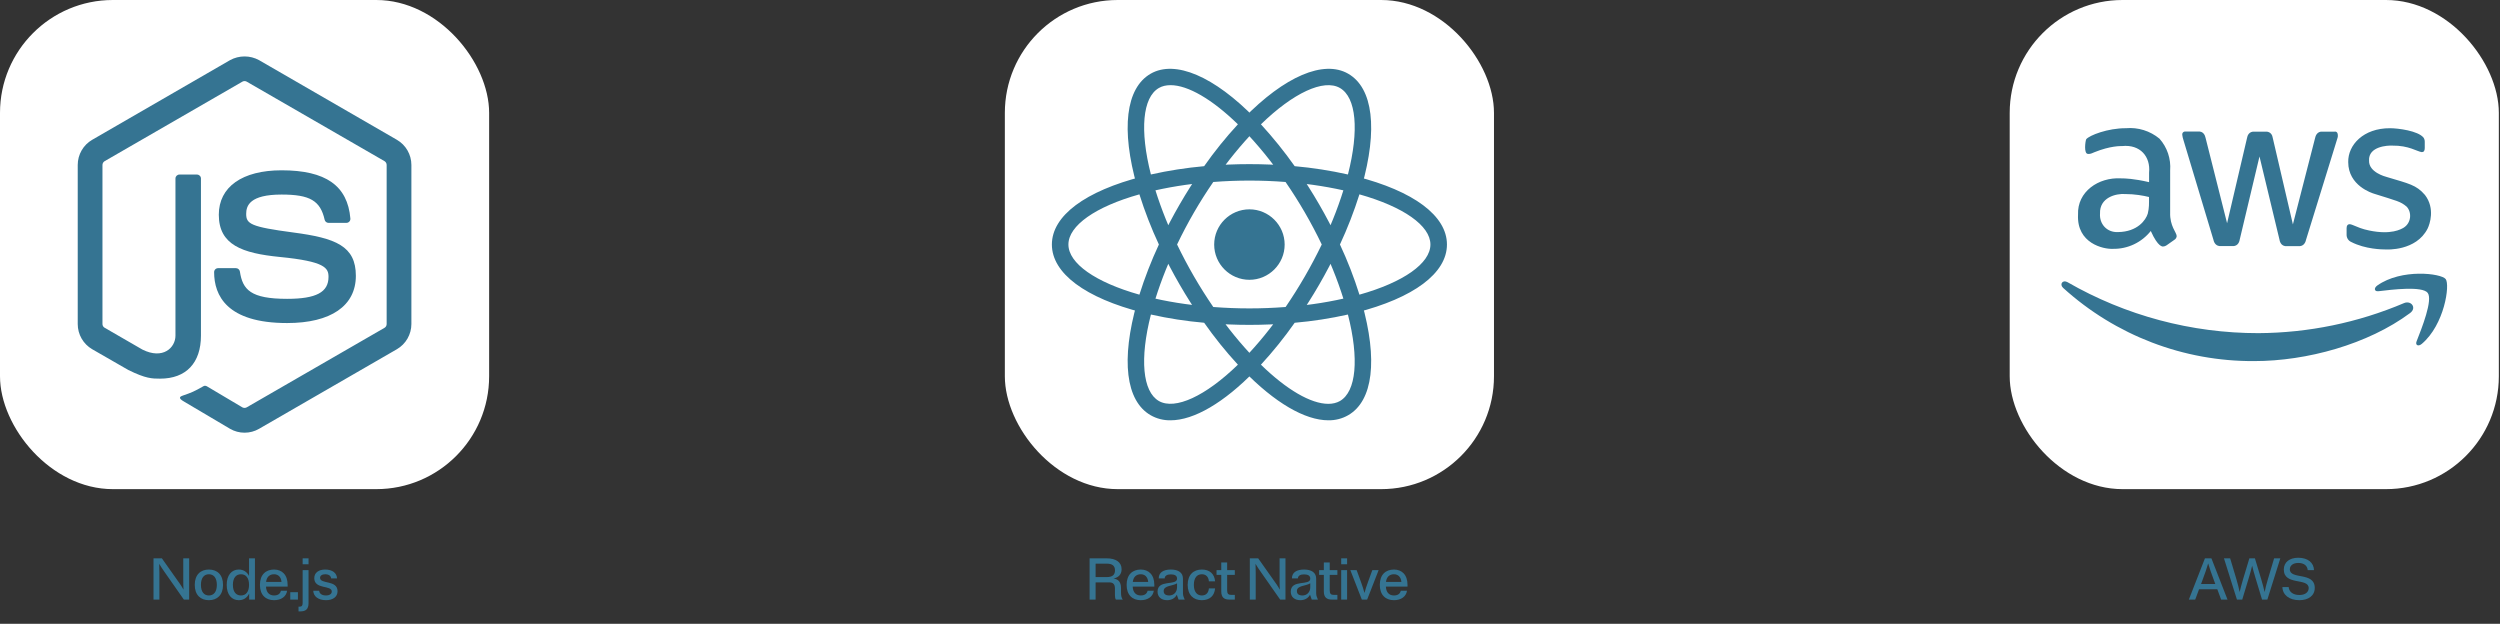
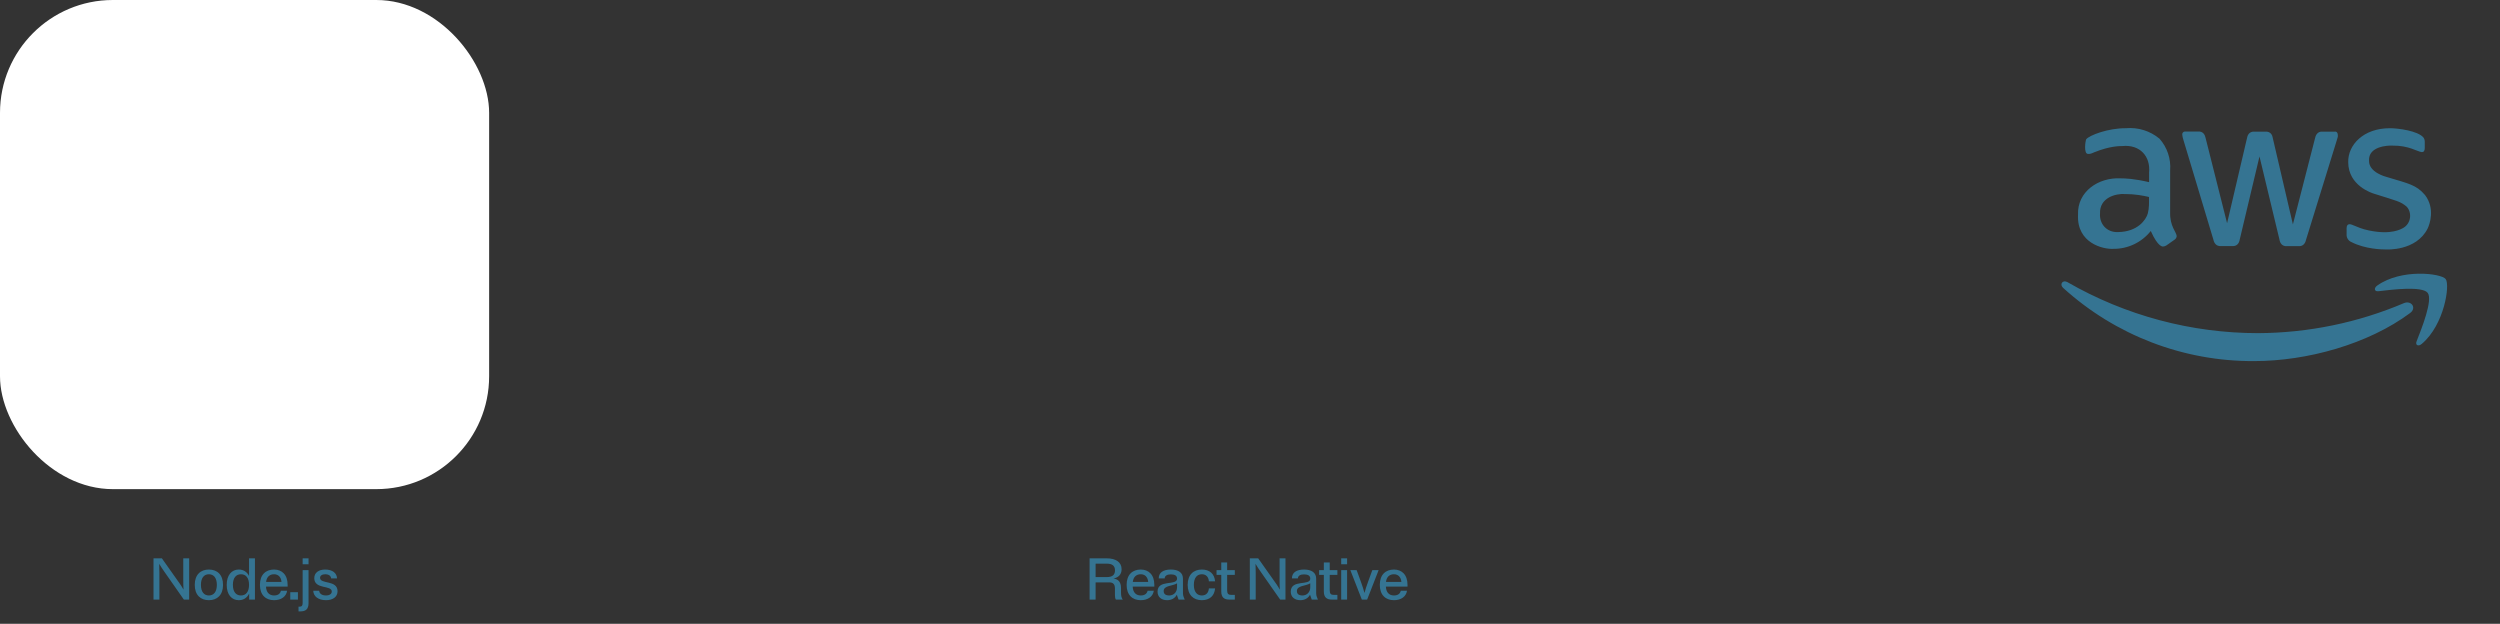
<svg xmlns="http://www.w3.org/2000/svg" width="509" height="127" viewBox="0 0 509 127" fill="none">
  <rect x="0" y="0" width="509" height="127" fill="#333333" stroke="none" />
  <rect width="99.588" height="99.588" rx="22.982" fill="white" />
  <g clip-path="url(#clip0_2259_50678)">
    <path d="M49.787 88.097C48.763 88.097 47.741 87.828 46.844 87.308L37.473 81.764C36.075 80.982 36.758 80.704 37.218 80.541C39.085 79.893 39.462 79.743 41.456 78.613C41.664 78.495 41.938 78.54 42.152 78.668L49.353 82.942C49.487 83.013 49.636 83.05 49.787 83.05C49.939 83.05 50.088 83.013 50.221 82.942L78.294 66.74C78.425 66.661 78.533 66.549 78.608 66.416C78.683 66.283 78.722 66.133 78.722 65.98V33.582C78.722 33.426 78.681 33.274 78.605 33.138C78.528 33.003 78.418 32.89 78.285 32.81L50.225 16.62C50.092 16.546 49.944 16.508 49.792 16.508C49.641 16.508 49.492 16.546 49.36 16.62L21.306 32.813C21.172 32.892 21.061 33.005 20.983 33.139C20.906 33.274 20.864 33.426 20.862 33.582V65.98C20.863 66.133 20.904 66.283 20.982 66.415C21.06 66.547 21.172 66.656 21.306 66.73L28.995 71.173C33.167 73.261 35.724 70.803 35.724 68.332V36.346C35.724 35.893 36.088 35.539 36.541 35.539H40.1C40.544 35.539 40.914 35.896 40.914 36.346V68.332C40.914 73.902 37.882 77.094 32.602 77.094C30.981 77.094 29.701 77.094 26.135 75.335L18.768 71.1C17.873 70.578 17.13 69.831 16.613 68.933C16.097 68.034 15.825 67.016 15.825 65.98V33.582C15.825 31.479 16.952 29.512 18.768 28.465L46.841 12.244C47.745 11.749 48.76 11.49 49.791 11.49C50.821 11.49 51.836 11.749 52.74 12.244L80.809 28.465C82.629 29.515 83.759 31.479 83.759 33.582V65.98C83.757 67.016 83.484 68.034 82.966 68.933C82.449 69.831 81.705 70.578 80.809 71.1L52.74 87.308C51.846 87.828 50.828 88.097 49.787 88.097V88.097ZM72.453 56.155C72.453 50.09 68.355 48.475 59.727 47.336C51.01 46.184 50.123 45.587 50.123 43.547C50.123 41.862 50.873 39.611 57.33 39.611C63.098 39.611 65.223 40.853 66.098 44.741C66.138 44.92 66.238 45.081 66.381 45.197C66.524 45.312 66.702 45.375 66.886 45.376H70.528C70.64 45.375 70.749 45.352 70.851 45.307C70.953 45.263 71.045 45.198 71.122 45.117C71.199 45.034 71.258 44.935 71.295 44.827C71.332 44.719 71.346 44.605 71.336 44.492C70.771 37.795 66.321 34.674 57.33 34.674C49.325 34.674 44.549 38.051 44.549 43.716C44.549 49.861 49.299 51.559 56.982 52.319C66.175 53.219 66.886 54.562 66.886 56.369C66.886 59.507 64.368 60.844 58.453 60.844C51.026 60.844 49.392 58.98 48.843 55.284C48.812 55.092 48.714 54.917 48.566 54.791C48.418 54.665 48.229 54.597 48.035 54.597H44.406C44.299 54.597 44.194 54.617 44.095 54.657C43.997 54.697 43.907 54.757 43.832 54.832C43.756 54.907 43.697 54.996 43.656 55.095C43.615 55.193 43.595 55.299 43.595 55.405C43.595 60.136 46.168 65.772 58.453 65.772C67.352 65.776 72.453 62.274 72.453 56.155V56.155Z" fill="#357492" />
  </g>
  <path d="M31.254 122.078V113.678H32.958L36.03 118.022C36.486 118.682 36.942 119.258 37.362 120.062C37.326 119.402 37.314 118.634 37.314 117.986V113.678H38.514V122.078H37.434L33.606 116.606C33.102 115.886 32.73 115.358 32.418 114.794C32.442 115.43 32.454 116.066 32.454 116.726V122.078H31.254ZM42.529 122.198C40.849 122.198 39.65 121.154 39.65 119.078C39.65 117.002 40.849 115.958 42.529 115.958C44.209 115.958 45.41 117.002 45.41 119.078C45.41 121.154 44.209 122.198 42.529 122.198ZM42.529 121.238C43.502 121.238 44.15 120.518 44.15 119.078C44.15 117.638 43.502 116.918 42.529 116.918C41.557 116.918 40.91 117.638 40.91 119.078C40.91 120.518 41.557 121.238 42.529 121.238ZM50.729 122.078V120.842C50.309 121.73 49.553 122.198 48.617 122.198C47.189 122.198 46.157 121.094 46.157 119.078C46.157 117.062 47.189 115.958 48.617 115.958C49.529 115.958 50.285 116.414 50.705 117.266V113.678H51.905V122.078H50.729ZM49.061 116.918C48.065 116.918 47.417 117.638 47.417 119.078C47.417 120.518 48.065 121.238 49.061 121.238C50.057 121.238 50.705 120.518 50.705 119.078C50.705 117.638 50.057 116.918 49.061 116.918ZM58.454 120.278C58.286 121.466 57.242 122.198 55.802 122.198C54.122 122.198 52.922 121.166 52.922 119.078C52.922 116.99 54.122 115.958 55.802 115.958C57.386 115.958 58.562 117.002 58.562 119.078V119.438H54.158C54.206 120.638 54.854 121.238 55.802 121.238C56.654 121.238 57.074 120.818 57.194 120.278H58.454ZM55.802 116.918C54.914 116.918 54.29 117.446 54.182 118.478H57.314C57.218 117.446 56.63 116.918 55.802 116.918ZM60.659 120.578V122.078H59.099V120.578H60.659ZM62.819 113.678V114.878H61.619V113.678H62.819ZM61.619 122.738V116.078H62.819V122.786C62.819 124.046 62.231 124.478 61.151 124.478H60.779V123.518H60.983C61.415 123.518 61.619 123.326 61.619 122.738ZM63.986 117.71C63.986 116.594 64.898 115.958 66.206 115.958C67.694 115.958 68.594 116.69 68.618 117.758H67.418C67.37 117.242 66.938 116.918 66.206 116.918C65.582 116.918 65.162 117.206 65.162 117.65C65.162 118.994 68.726 118.022 68.726 120.374C68.726 121.562 67.718 122.198 66.374 122.198C64.826 122.198 63.806 121.43 63.782 120.278H64.982C65.03 120.854 65.534 121.238 66.374 121.238C67.082 121.238 67.55 120.926 67.55 120.434C67.55 119.078 63.986 120.062 63.986 117.71Z" fill="#357492" />
-   <rect x="204.587" width="99.588" height="99.588" rx="22.982" fill="white" />
  <g clip-path="url(#clip1_2259_50678)">
    <path d="M254.381 42.62C250.427 42.62 247.207 45.84 247.207 49.794C247.207 53.748 250.427 56.968 254.381 56.968C258.335 56.968 261.555 53.748 261.555 49.794C261.555 45.84 258.335 42.62 254.381 42.62ZM234.297 64.051L232.714 63.659C220.93 60.673 214.163 55.62 214.163 49.781C214.163 43.942 220.932 38.89 232.714 35.904L234.297 35.511L234.742 37.083C235.938 41.197 237.466 45.208 239.312 49.075L239.651 49.781L239.312 50.5C237.462 54.365 235.934 58.377 234.742 62.493L234.297 64.051ZM231.982 39.569C223.026 42.082 217.529 45.943 217.529 49.781C217.529 53.62 223.029 57.465 231.982 59.994C233.08 56.507 234.405 53.095 235.949 49.781C234.403 46.468 233.078 43.057 231.982 39.569V39.569ZM274.465 64.051L274.02 62.48C272.827 58.369 271.298 54.362 269.45 50.5L269.111 49.781L269.45 49.062C271.3 45.197 272.829 41.186 274.02 37.07L274.465 35.511L276.049 35.904C287.832 38.89 294.599 43.942 294.599 49.781C294.599 55.62 287.83 60.673 276.049 63.659L274.465 64.051ZM272.814 49.781C274.363 53.093 275.688 56.505 276.78 59.994C285.749 57.468 291.233 53.62 291.233 49.781C291.233 45.943 285.734 42.097 276.78 39.569C275.68 43.055 274.355 46.466 272.814 49.781ZM231.955 39.556L231.51 37.985C228.197 26.307 229.205 17.929 234.272 15.008C239.247 12.14 247.22 15.531 255.585 24.12L256.724 25.286L255.585 26.452C252.614 29.543 249.9 32.87 247.469 36.401L247.011 37.042L246.224 37.108C241.947 37.445 237.705 38.129 233.538 39.151L231.955 39.556ZM238.317 17.34C237.414 17.34 236.615 17.524 235.946 17.916C232.621 19.842 232.032 26.518 234.322 35.524C237.895 34.725 241.517 34.161 245.164 33.835C247.263 30.845 249.559 27.997 252.036 25.311C246.813 20.219 241.863 17.338 238.317 17.338V17.34ZM270.458 85.573C270.446 85.573 270.446 85.573 270.458 85.573C265.68 85.573 259.539 81.986 253.177 75.441L252.038 74.274L253.177 73.108C256.148 70.017 258.862 66.69 261.294 63.159L261.738 62.518L262.525 62.44C266.808 62.114 271.055 61.43 275.224 60.396L276.808 60.004L277.253 61.575C280.566 73.254 279.558 81.619 274.49 84.537C273.265 85.241 271.871 85.599 270.458 85.57V85.573ZM256.724 74.249C261.947 79.342 266.896 82.222 270.443 82.222H270.456C271.346 82.222 272.145 82.026 272.814 81.647C276.139 79.721 276.742 73.045 274.437 64.039C270.865 64.839 267.243 65.399 263.596 65.715C261.497 68.71 259.201 71.561 256.724 74.251V74.249ZM276.808 39.556L275.224 39.151C271.053 38.132 266.806 37.449 262.525 37.108L261.738 37.042L261.294 36.401C258.862 32.87 256.148 29.543 253.177 26.452L252.038 25.286L253.177 24.12C261.542 15.531 269.516 12.14 274.49 15.008C279.558 17.926 280.566 26.307 277.253 37.985L276.808 39.556ZM263.599 33.835C267.245 34.16 270.867 34.724 274.44 35.524C276.745 26.518 276.142 19.839 272.816 17.916C269.503 16.006 263.272 18.937 256.726 25.314C259.197 28.006 261.492 30.852 263.599 33.837V33.835ZM238.317 85.573C236.901 85.598 235.501 85.246 234.272 84.54C229.205 81.621 228.197 73.254 231.51 61.578L231.955 60.007L233.538 60.399C237.414 61.382 241.682 62.06 246.224 62.443L247.011 62.52L247.456 63.161C249.887 66.692 252.602 70.019 255.573 73.11L256.711 74.277L255.573 75.443C249.223 81.989 243.082 85.575 238.317 85.575V85.573ZM234.325 64.039C232.02 73.045 232.623 79.724 235.949 81.647C239.262 83.532 245.48 80.626 252.038 74.249C249.561 71.559 247.266 68.707 245.166 65.713C241.519 65.397 237.897 64.837 234.325 64.036V64.039ZM254.381 66.145C251.619 66.145 248.791 66.027 245.95 65.791L245.164 65.725L244.706 65.072C243.102 62.767 241.595 60.395 240.189 57.963C238.781 55.532 237.475 53.042 236.275 50.5L235.936 49.781L236.275 49.062C238.679 43.981 241.498 39.107 244.706 34.491L245.164 33.837L245.95 33.772C251.561 33.3 257.201 33.3 262.812 33.772L263.599 33.837L264.056 34.491C267.268 39.104 270.088 43.979 272.487 49.062L272.826 49.781L272.487 50.5C270.093 55.587 267.273 60.461 264.056 65.072L263.599 65.725L262.812 65.791C260.008 66.025 257.195 66.144 254.381 66.145V66.145ZM247.024 62.505C251.973 62.885 256.789 62.885 261.751 62.505C264.518 58.453 266.978 54.199 269.108 49.779C266.987 45.351 264.523 41.096 261.738 37.052C256.841 36.673 251.921 36.673 247.024 37.052C244.238 41.095 241.773 45.35 239.654 49.779C241.785 54.201 244.249 58.456 247.024 62.505V62.505Z" fill="#357492" />
  </g>
  <path d="M228.597 122.078H227.193C227.049 121.862 227.001 121.55 227.001 121.178V119.834C227.001 118.982 226.665 118.574 225.849 118.574H223.065V122.078H221.841V113.678H225.345C227.169 113.678 228.357 114.458 228.357 115.886C228.357 116.978 227.709 117.578 226.701 117.794C227.685 117.902 228.237 118.526 228.237 119.714V120.578C228.237 121.298 228.333 121.754 228.597 122.078ZM225.345 114.758H223.065V117.494H225.345C226.437 117.494 227.013 117.074 227.013 116.126C227.013 115.178 226.437 114.758 225.345 114.758ZM234.913 120.278C234.745 121.466 233.701 122.198 232.261 122.198C230.581 122.198 229.381 121.166 229.381 119.078C229.381 116.99 230.581 115.958 232.261 115.958C233.845 115.958 235.021 117.002 235.021 119.078V119.438H230.617C230.665 120.638 231.313 121.238 232.261 121.238C233.113 121.238 233.533 120.818 233.653 120.278H234.913ZM232.261 116.918C231.373 116.918 230.749 117.446 230.641 118.478H233.773C233.677 117.446 233.089 116.918 232.261 116.918ZM241.208 122.078H239.948L239.6 121.082C239.228 121.802 238.52 122.198 237.608 122.198C236.552 122.198 235.676 121.61 235.676 120.458C235.676 117.878 239.648 119.342 239.648 117.806C239.648 117.218 239.192 116.942 238.388 116.942C237.632 116.942 237.152 117.218 237.128 117.758H235.916C235.916 116.558 236.864 115.958 238.388 115.958C239.912 115.958 240.848 116.582 240.848 117.806V120.398C240.848 121.166 240.86 121.274 241.208 122.078ZM236.924 120.326C236.924 120.962 237.344 121.238 238.076 121.238C238.88 121.238 239.648 120.638 239.648 119.558V118.766C238.736 119.342 236.924 119.186 236.924 120.326ZM243.07 119.078C243.07 120.518 243.718 121.238 244.69 121.238C245.542 121.238 246.058 120.71 246.13 119.798H247.39C247.27 121.31 246.286 122.198 244.69 122.198C243.01 122.198 241.81 121.154 241.81 119.078C241.81 117.002 243.01 115.958 244.69 115.958C246.286 115.958 247.27 116.846 247.39 118.358H246.13C246.058 117.446 245.542 116.918 244.69 116.918C243.718 116.918 243.07 117.638 243.07 119.078ZM249.848 120.218C249.848 120.902 250.112 121.118 250.664 121.118H251.408V122.078H250.316C249.236 122.078 248.648 121.646 248.648 120.386V117.038H247.688V116.078H248.648V114.518H249.848V116.078H251.408V117.038H249.848V120.218ZM254.462 122.078V113.678H256.166L259.238 118.022C259.694 118.682 260.15 119.258 260.57 120.062C260.534 119.402 260.522 118.634 260.522 117.986V113.678H261.722V122.078H260.642L256.814 116.606C256.31 115.886 255.938 115.358 255.626 114.794C255.65 115.43 255.662 116.066 255.662 116.726V122.078H254.462ZM268.33 122.078H267.07L266.722 121.082C266.35 121.802 265.642 122.198 264.73 122.198C263.674 122.198 262.798 121.61 262.798 120.458C262.798 117.878 266.77 119.342 266.77 117.806C266.77 117.218 266.314 116.942 265.51 116.942C264.754 116.942 264.274 117.218 264.25 117.758H263.038C263.038 116.558 263.986 115.958 265.51 115.958C267.034 115.958 267.97 116.582 267.97 117.806V120.398C267.97 121.166 267.982 121.274 268.33 122.078ZM264.046 120.326C264.046 120.962 264.466 121.238 265.198 121.238C266.002 121.238 266.77 120.638 266.77 119.558V118.766C265.858 119.342 264.046 119.186 264.046 120.326ZM270.732 120.218C270.732 120.902 270.996 121.118 271.548 121.118H272.292V122.078H271.2C270.12 122.078 269.532 121.646 269.532 120.386V117.038H268.572V116.078H269.532V114.518H270.732V116.078H272.292V117.038H270.732V120.218ZM274.267 113.678V114.878H273.067V113.678H274.267ZM274.267 116.078V122.078H273.067V116.078H274.267ZM277.27 122.078L274.93 116.078H276.214L277.09 118.478C277.426 119.39 277.618 120.038 277.81 120.734C277.99 120.038 278.194 119.39 278.53 118.478L279.406 116.078H280.69L278.35 122.078H277.27ZM286.462 120.278C286.294 121.466 285.25 122.198 283.81 122.198C282.13 122.198 280.93 121.166 280.93 119.078C280.93 116.99 282.13 115.958 283.81 115.958C285.394 115.958 286.57 117.002 286.57 119.078V119.438H282.166C282.214 120.638 282.862 121.238 283.81 121.238C284.662 121.238 285.082 120.818 285.202 120.278H286.462ZM283.81 116.918C282.922 116.918 282.298 117.446 282.19 118.478H285.322C285.226 117.446 284.638 116.918 283.81 116.918Z" fill="#357492" />
-   <rect x="409.175" width="99.588" height="99.588" rx="22.982" fill="white" />
  <g clip-path="url(#clip2_2259_50678)">
    <path d="M441.842 43.253C441.754 46.049 443.143 47.287 443.177 48.073C443.161 48.233 443.107 48.387 443.019 48.522C442.932 48.656 442.813 48.768 442.674 48.847L441.104 49.953C440.901 50.096 440.661 50.179 440.413 50.19C440.36 50.188 439.408 50.416 437.9 47.029C436.98 48.184 435.81 49.112 434.478 49.742C433.147 50.373 431.69 50.688 430.219 50.664C428.221 50.774 422.808 49.523 423.087 43.726C422.892 39.001 427.266 36.065 431.789 36.313C432.66 36.316 434.439 36.359 437.554 37.087V35.159C437.884 31.893 435.751 29.359 432.057 29.739C431.762 29.74 429.676 29.677 426.433 30.987C425.53 31.404 425.414 31.335 425.114 31.335C424.205 31.335 424.579 28.684 424.753 28.348C425.392 27.558 429.153 26.083 432.843 26.104C435.311 25.884 437.765 26.65 439.676 28.237C440.452 29.111 441.045 30.134 441.417 31.245C441.79 32.356 441.935 33.531 441.844 34.7L441.842 43.253V43.253ZM431.24 47.251C435.218 47.193 436.903 44.786 437.287 43.49C437.589 42.249 437.538 41.464 437.538 40.108C436.352 39.821 434.644 39.509 432.685 39.507C430.826 39.366 427.431 40.202 427.564 43.489C427.412 45.561 428.928 47.365 431.24 47.251V47.251ZM452.21 50.096C451.245 50.185 450.796 49.496 450.654 48.816L444.544 28.492C444.425 28.149 444.346 27.795 444.308 27.433C444.286 27.284 444.323 27.132 444.412 27.011C444.501 26.889 444.634 26.808 444.782 26.785C444.811 26.78 444.521 26.785 447.512 26.785C448.589 26.677 448.94 27.529 449.052 28.065L453.434 45.449L457.502 28.065C457.567 27.668 457.863 26.699 459.073 26.801H461.178C461.444 26.779 462.541 26.739 462.734 28.081L466.834 45.687L471.358 28.081C471.416 27.812 471.691 26.678 472.913 26.801H475.333C475.437 26.785 476.087 26.701 475.977 27.86C475.924 28.089 476.395 26.544 469.505 48.832C469.364 49.512 468.914 50.201 467.949 50.112H465.656C464.314 50.254 464.121 48.92 464.101 48.785L460.032 31.858L456.01 48.768C455.991 48.903 455.798 50.237 454.455 50.095H452.21V50.096ZM485.762 50.791C485.041 50.792 481.601 50.754 478.725 49.274C478.439 49.152 478.195 48.947 478.024 48.685C477.853 48.424 477.764 48.117 477.767 47.804V46.477C477.767 45.434 478.528 45.625 478.85 45.75C480.082 46.251 480.872 46.631 482.385 46.935C486.881 47.864 488.859 46.651 489.344 46.382C490.957 45.418 491.085 43.212 489.988 42.068C488.702 40.983 488.089 40.942 483.469 39.476C482.9 39.316 478.108 37.796 478.097 33.013C478.022 29.527 481.17 26.078 486.626 26.106C488.181 26.105 492.323 26.616 493.444 28.034C493.61 28.292 493.692 28.596 493.68 28.903V30.151C493.68 30.699 493.481 30.973 493.082 30.973C492.136 30.867 490.458 29.595 487.051 29.646C486.205 29.602 482.157 29.759 482.338 32.729C482.285 35.069 485.603 35.947 485.982 36.048C490.455 37.402 491.951 37.627 493.726 39.699C495.829 42.446 494.695 45.661 494.26 46.542C491.919 51.17 485.866 50.794 485.762 50.791V50.791ZM490.695 63.735C482.103 70.119 469.63 73.517 458.981 73.517C444.611 73.612 430.726 68.297 420.055 58.615C419.254 57.888 419.961 56.892 420.935 57.446C432.772 64.258 446.175 67.838 459.813 67.829C469.997 67.774 480.07 65.696 489.453 61.713C490.898 61.096 492.124 62.676 490.695 63.735V63.735ZM494.276 59.626C493.177 58.204 487.003 58.962 484.239 59.294C483.406 59.389 483.265 58.661 484.019 58.125C488.935 54.647 497.009 55.644 497.937 56.812C498.863 57.981 497.685 66.121 493.083 70.009C492.377 70.61 491.701 70.293 492.015 69.503C493.05 66.88 495.375 61.049 494.276 59.626Z" fill="#357492" />
  </g>
-   <path d="M452.225 122.078L451.445 119.978H447.725L446.945 122.078H445.649L448.925 113.678H450.245L453.521 122.078H452.225ZM448.397 118.19L448.133 118.898H451.037L450.773 118.19C450.233 116.738 449.861 115.694 449.585 114.71C449.309 115.694 448.937 116.738 448.397 118.19ZM452.8 113.678H454.06L455.32 117.89C455.644 118.982 455.824 119.726 455.992 120.542C456.196 119.714 456.376 118.97 456.7 117.89L457.972 113.678H459.1L460.372 117.89C460.696 118.97 460.876 119.714 461.08 120.542C461.248 119.726 461.428 118.982 461.752 117.89L463.012 113.678H464.272L461.632 122.078H460.552L459.28 117.866C458.944 116.762 458.74 116.042 458.536 115.178C458.332 116.042 458.128 116.762 457.792 117.866L456.52 122.078H455.44L452.8 113.678ZM464.984 115.958C464.984 114.434 466.184 113.558 467.924 113.558C469.904 113.558 471.092 114.59 471.128 116.078H469.856C469.772 115.178 469.088 114.614 467.924 114.614C466.892 114.614 466.208 115.13 466.208 115.91C466.208 118.082 471.284 116.354 471.284 119.69C471.284 121.322 469.94 122.198 468.152 122.198C466.088 122.198 464.732 121.118 464.696 119.522H465.968C466.052 120.494 466.844 121.142 468.152 121.142C469.304 121.142 470.048 120.59 470.048 119.738C470.048 117.566 464.984 119.294 464.984 115.958Z" fill="#357492" />
  <defs>
    <clipPath id="clip0_2259_50678">
-       <rect width="76.606" height="76.606" fill="white" transform="translate(11.491 11.491)" />
-     </clipPath>
+       </clipPath>
    <clipPath id="clip1_2259_50678">
-       <rect width="80.436" height="80.436" fill="white" transform="translate(214.163 9.576)" />
-     </clipPath>
+       </clipPath>
    <clipPath id="clip2_2259_50678">
      <rect width="78.521" height="63.2" fill="white" transform="translate(419.708 18.194)" />
    </clipPath>
  </defs>
</svg>